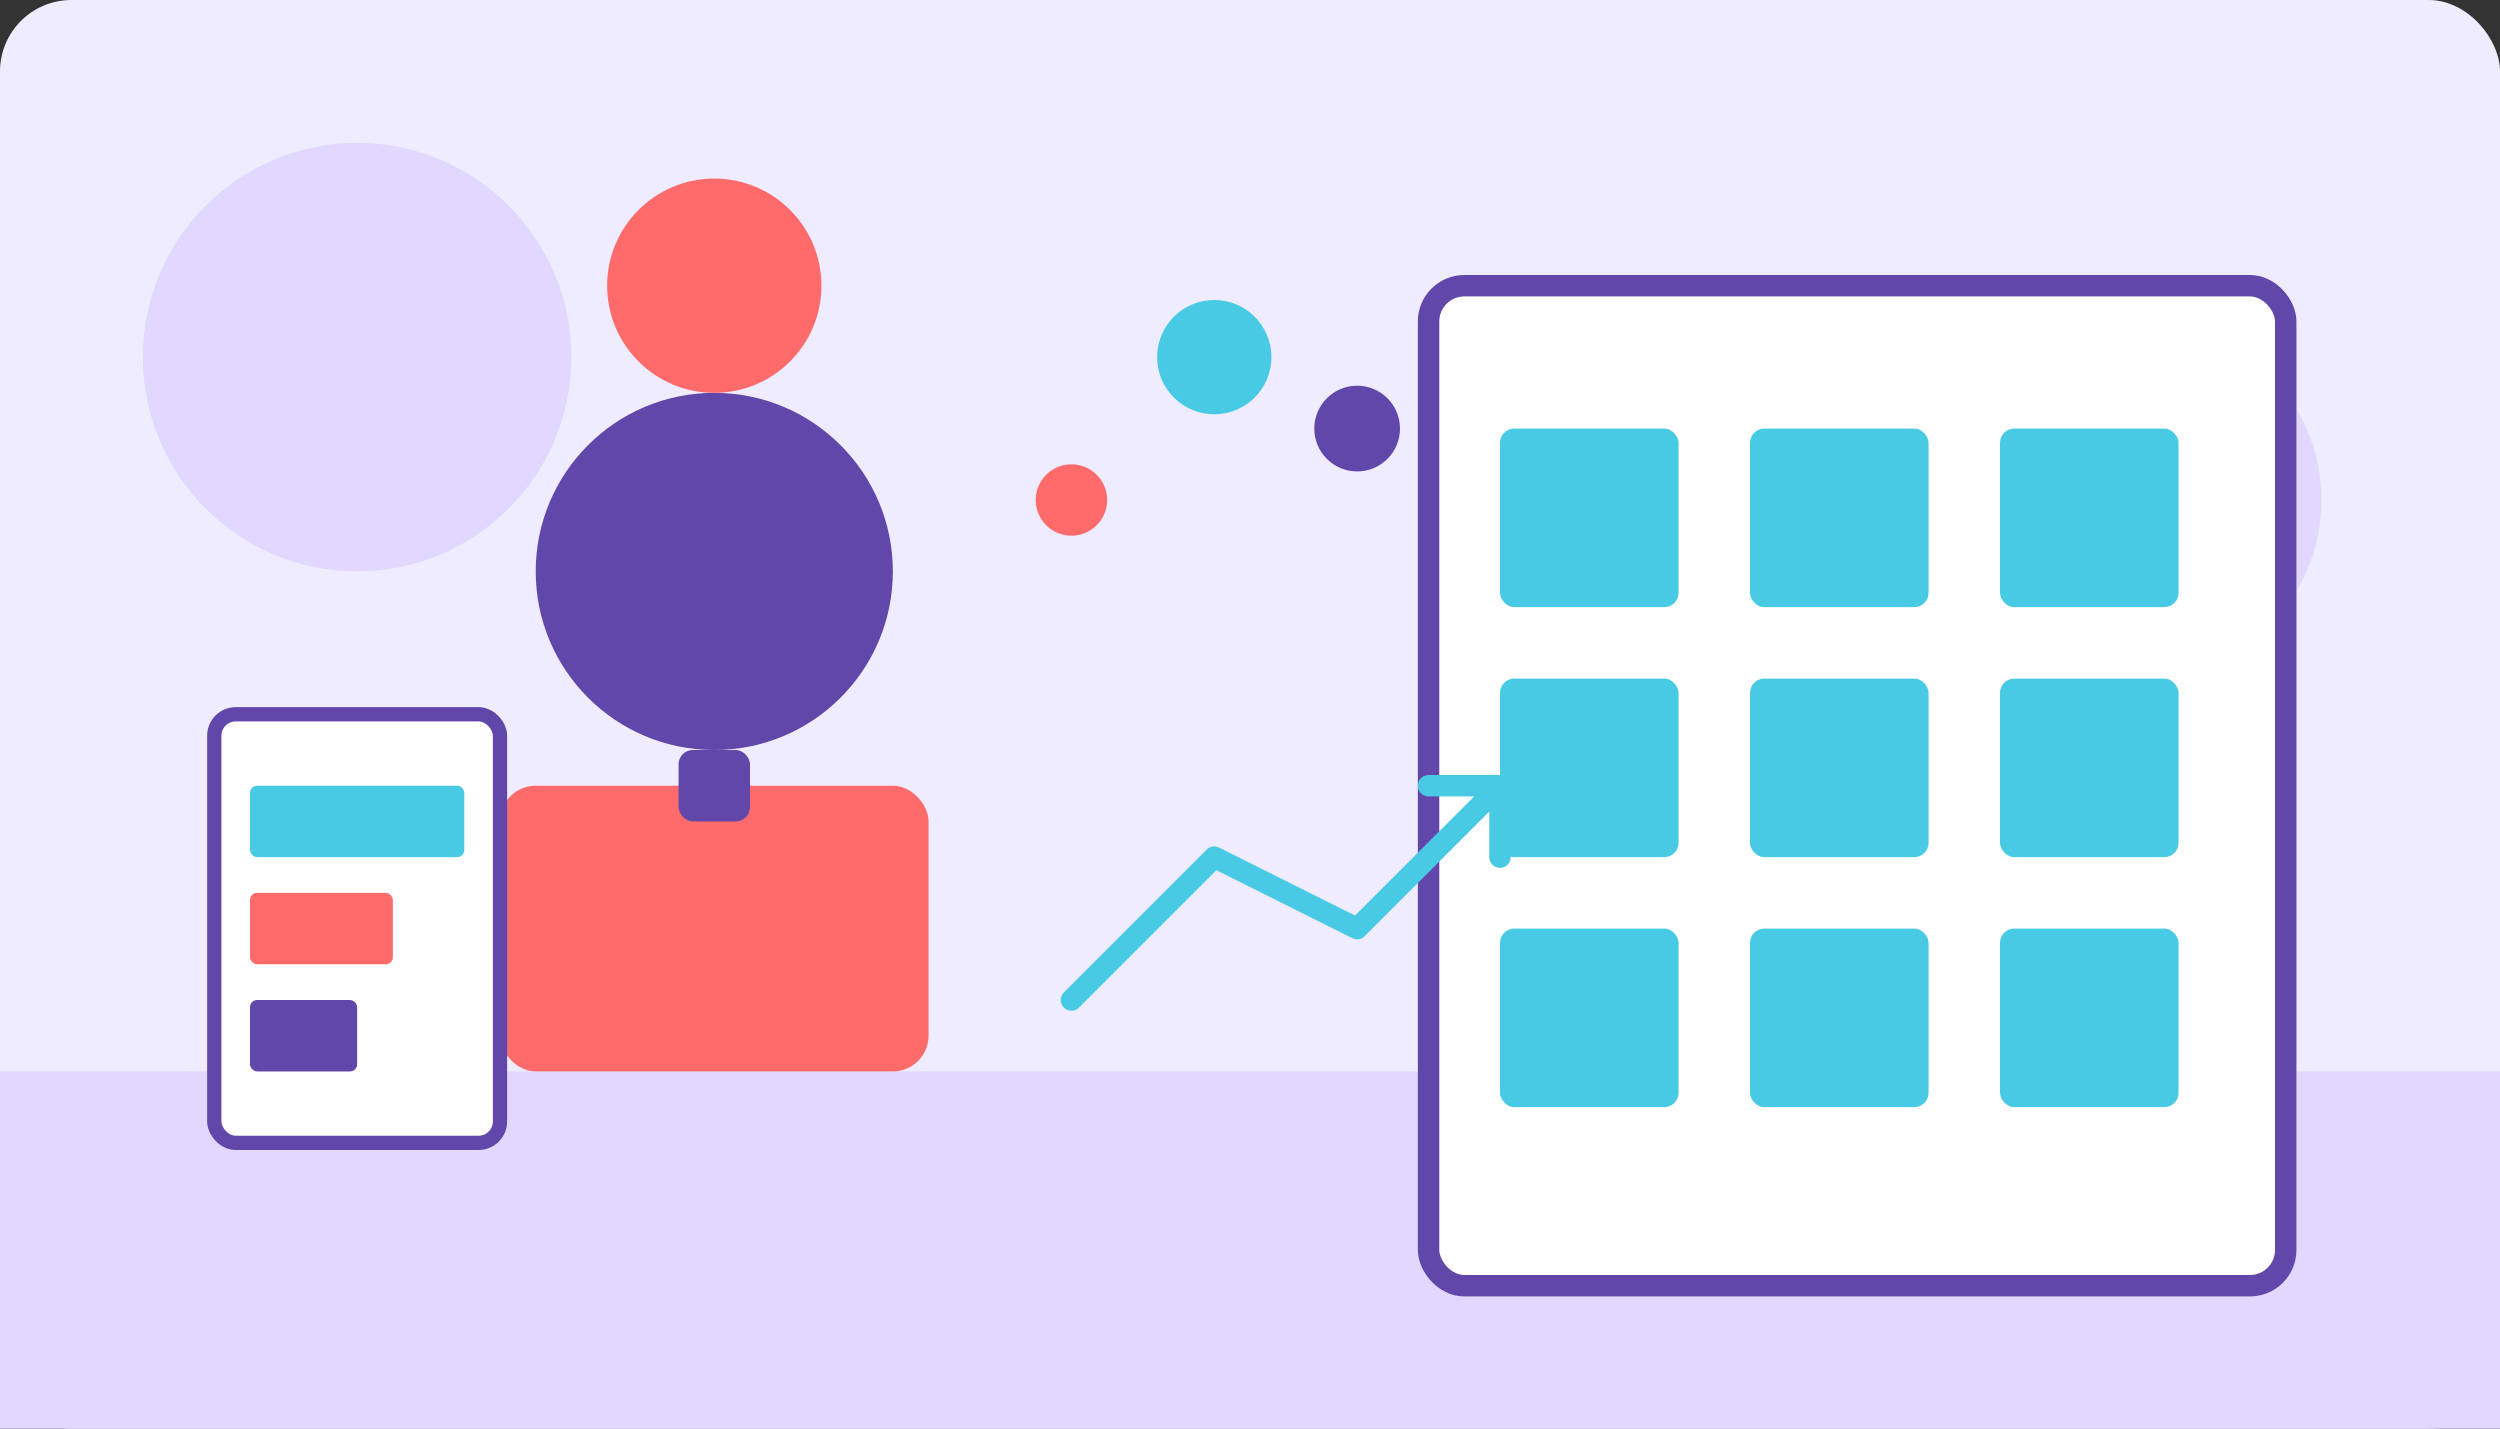
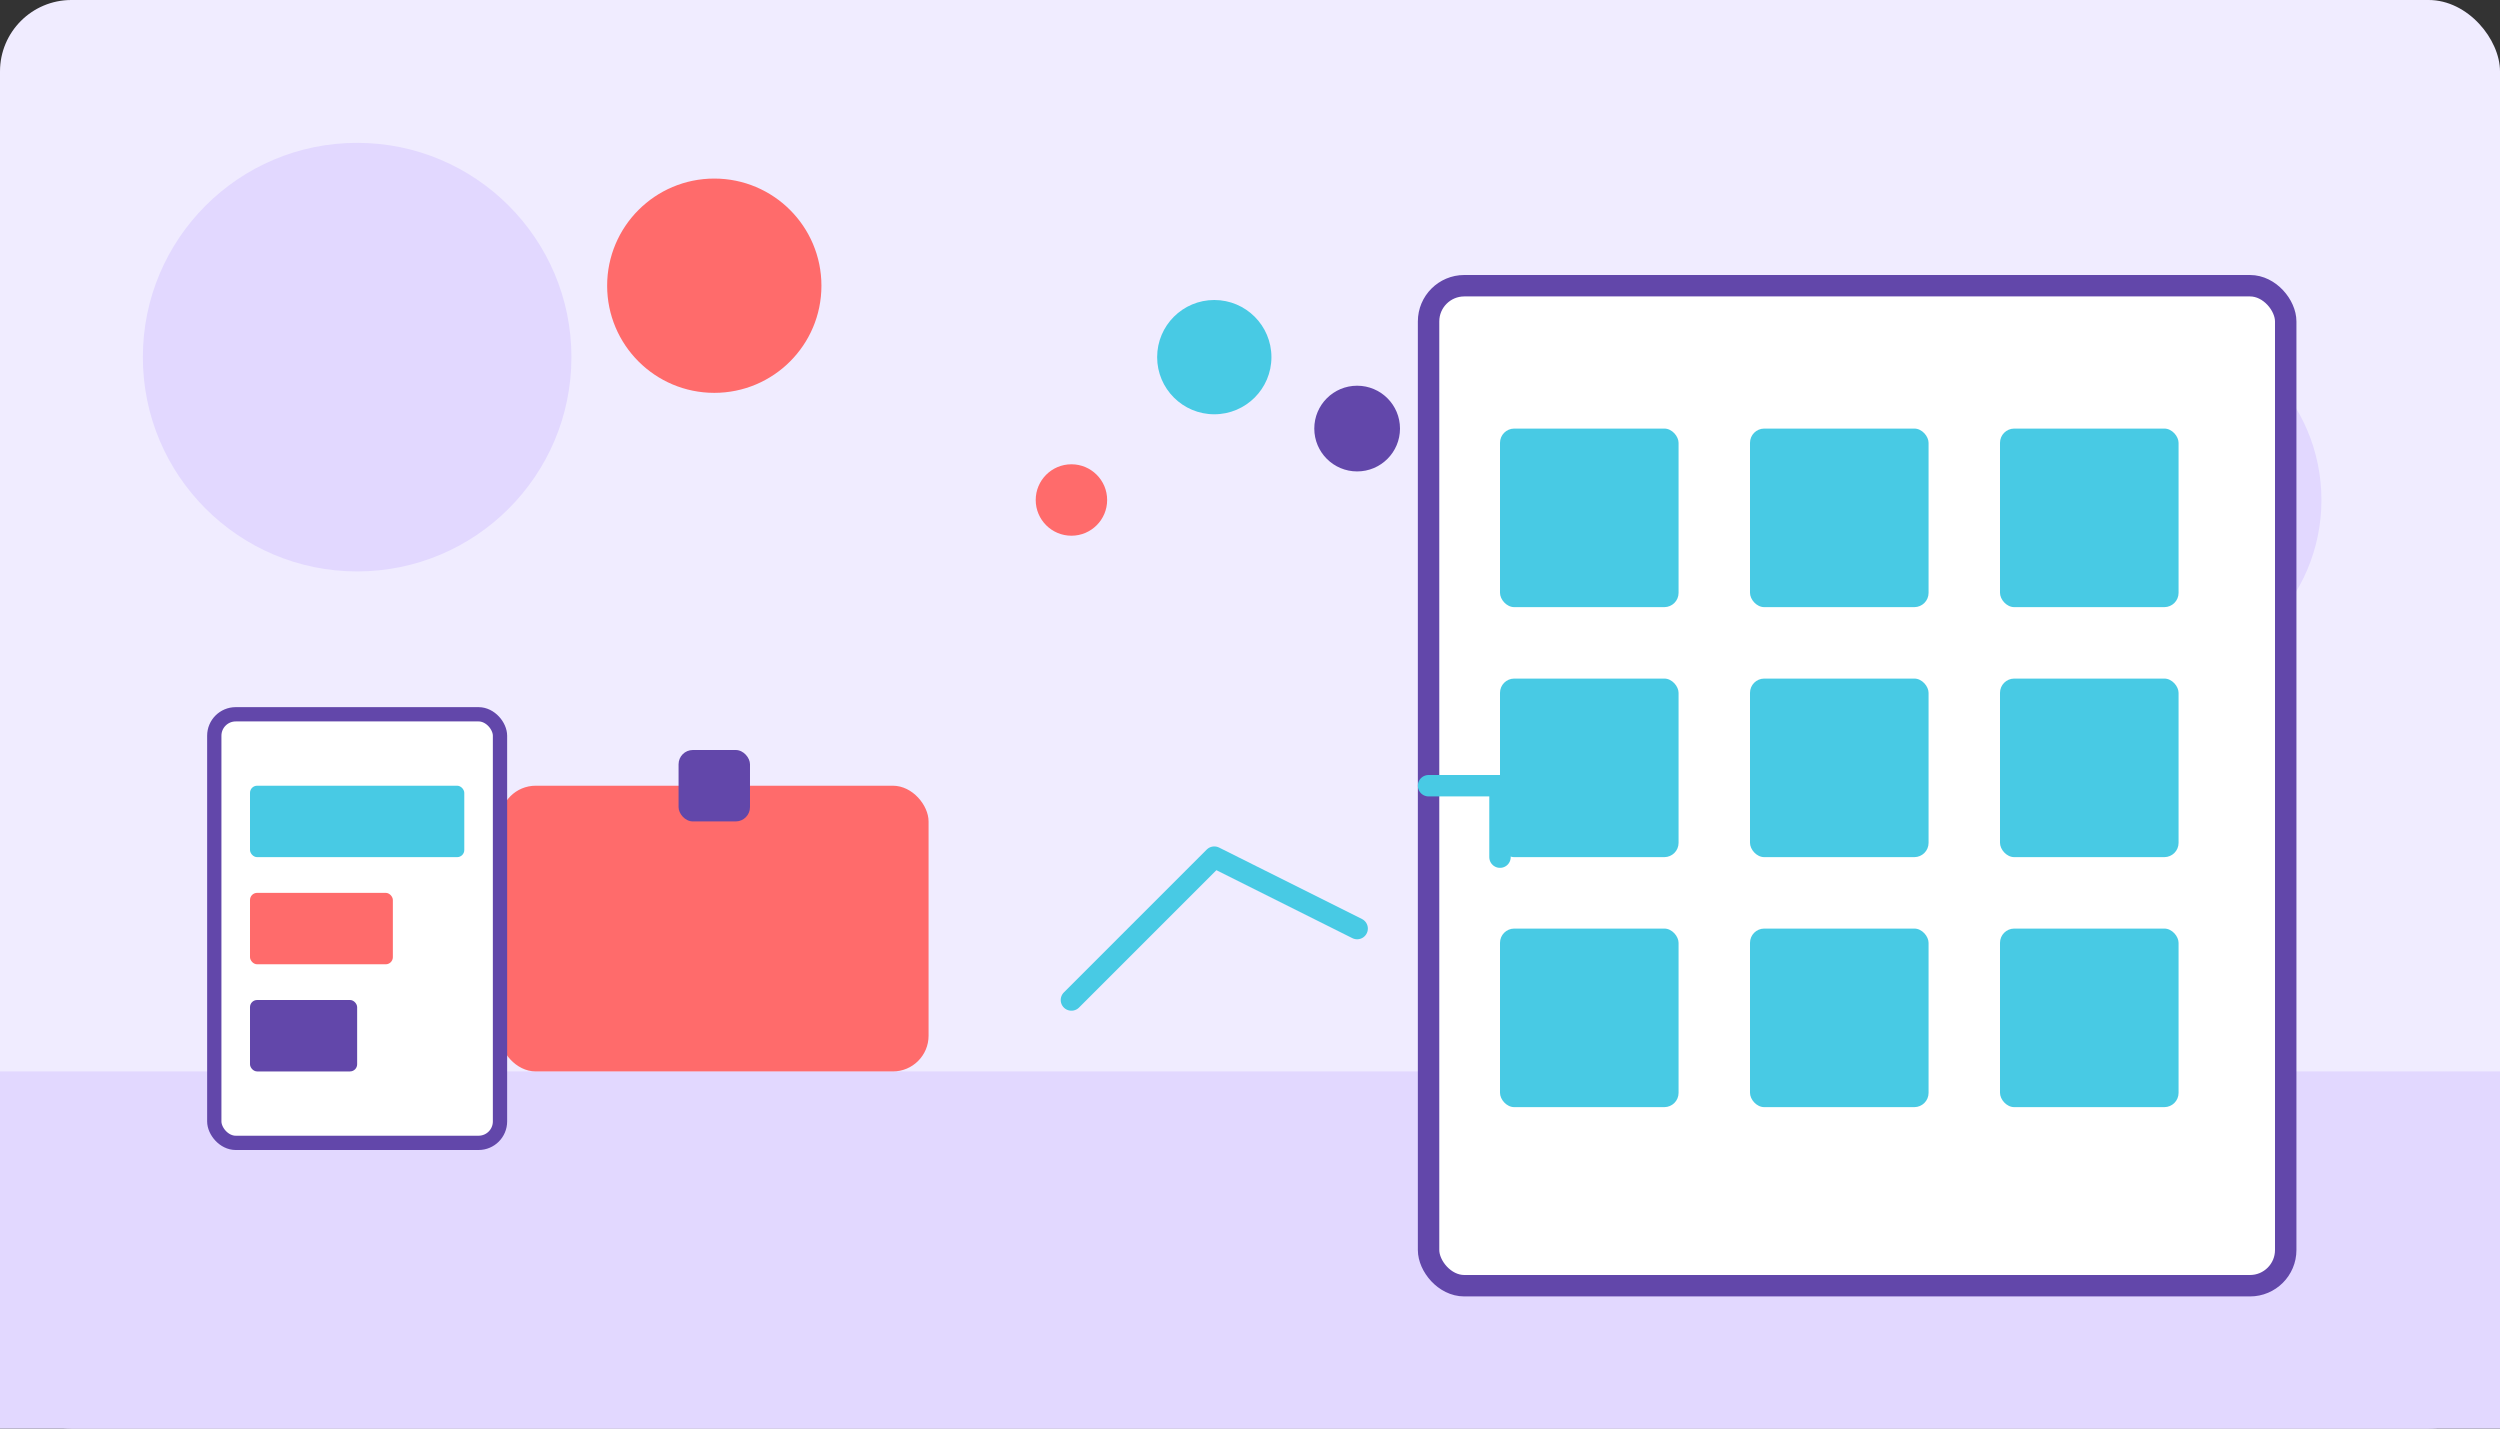
<svg xmlns="http://www.w3.org/2000/svg" width="350" height="200" viewBox="0 0 350 200" fill="none">
  <rect x="0" y="0" width="350" height="200" fill="#333333" stroke="none" />
  <rect width="350" height="200" rx="10" fill="#F0ECFF" />
  <rect x="0" y="150" width="350" height="50" fill="#E2D8FF" />
  <circle cx="50" cy="50" r="30" fill="#E2D8FF" />
  <circle cx="300" cy="70" r="25" fill="#E2D8FF" />
  <rect x="200" y="40" width="120" height="140" rx="5" fill="white" stroke="#6247AA" stroke-width="3" />
  <rect x="210" y="60" width="25" height="25" rx="2" fill="#48CAE4" />
  <rect x="245" y="60" width="25" height="25" rx="2" fill="#48CAE4" />
  <rect x="280" y="60" width="25" height="25" rx="2" fill="#48CAE4" />
  <rect x="210" y="95" width="25" height="25" rx="2" fill="#48CAE4" />
  <rect x="245" y="95" width="25" height="25" rx="2" fill="#48CAE4" />
  <rect x="280" y="95" width="25" height="25" rx="2" fill="#48CAE4" />
  <rect x="210" y="130" width="25" height="25" rx="2" fill="#48CAE4" />
  <rect x="245" y="130" width="25" height="25" rx="2" fill="#48CAE4" />
  <rect x="280" y="130" width="25" height="25" rx="2" fill="#48CAE4" />
-   <circle cx="100" cy="80" r="25" fill="#6247AA" />
  <circle cx="100" cy="40" r="15" fill="#FF6B6B" />
  <rect x="70" y="110" width="60" height="40" rx="5" fill="#FF6B6B" />
  <rect x="95" y="105" width="10" height="10" rx="2" fill="#6247AA" />
  <rect x="30" y="100" width="40" height="60" rx="3" fill="white" stroke="#6247AA" stroke-width="2" />
  <rect x="35" y="110" width="30" height="10" rx="1" fill="#48CAE4" />
  <rect x="35" y="125" width="20" height="10" rx="1" fill="#FF6B6B" />
  <rect x="35" y="140" width="15" height="10" rx="1" fill="#6247AA" />
-   <path d="M150 140L170 120L190 130L210 110" stroke="#48CAE4" stroke-width="3" stroke-linecap="round" stroke-linejoin="round" />
+   <path d="M150 140L170 120L190 130" stroke="#48CAE4" stroke-width="3" stroke-linecap="round" stroke-linejoin="round" />
  <path d="M210 120L210 110L200 110" stroke="#48CAE4" stroke-width="3" stroke-linecap="round" stroke-linejoin="round" />
  <circle cx="170" cy="50" r="8" fill="#48CAE4" />
  <circle cx="150" cy="70" r="5" fill="#FF6B6B" />
  <circle cx="190" cy="60" r="6" fill="#6247AA" />
</svg>